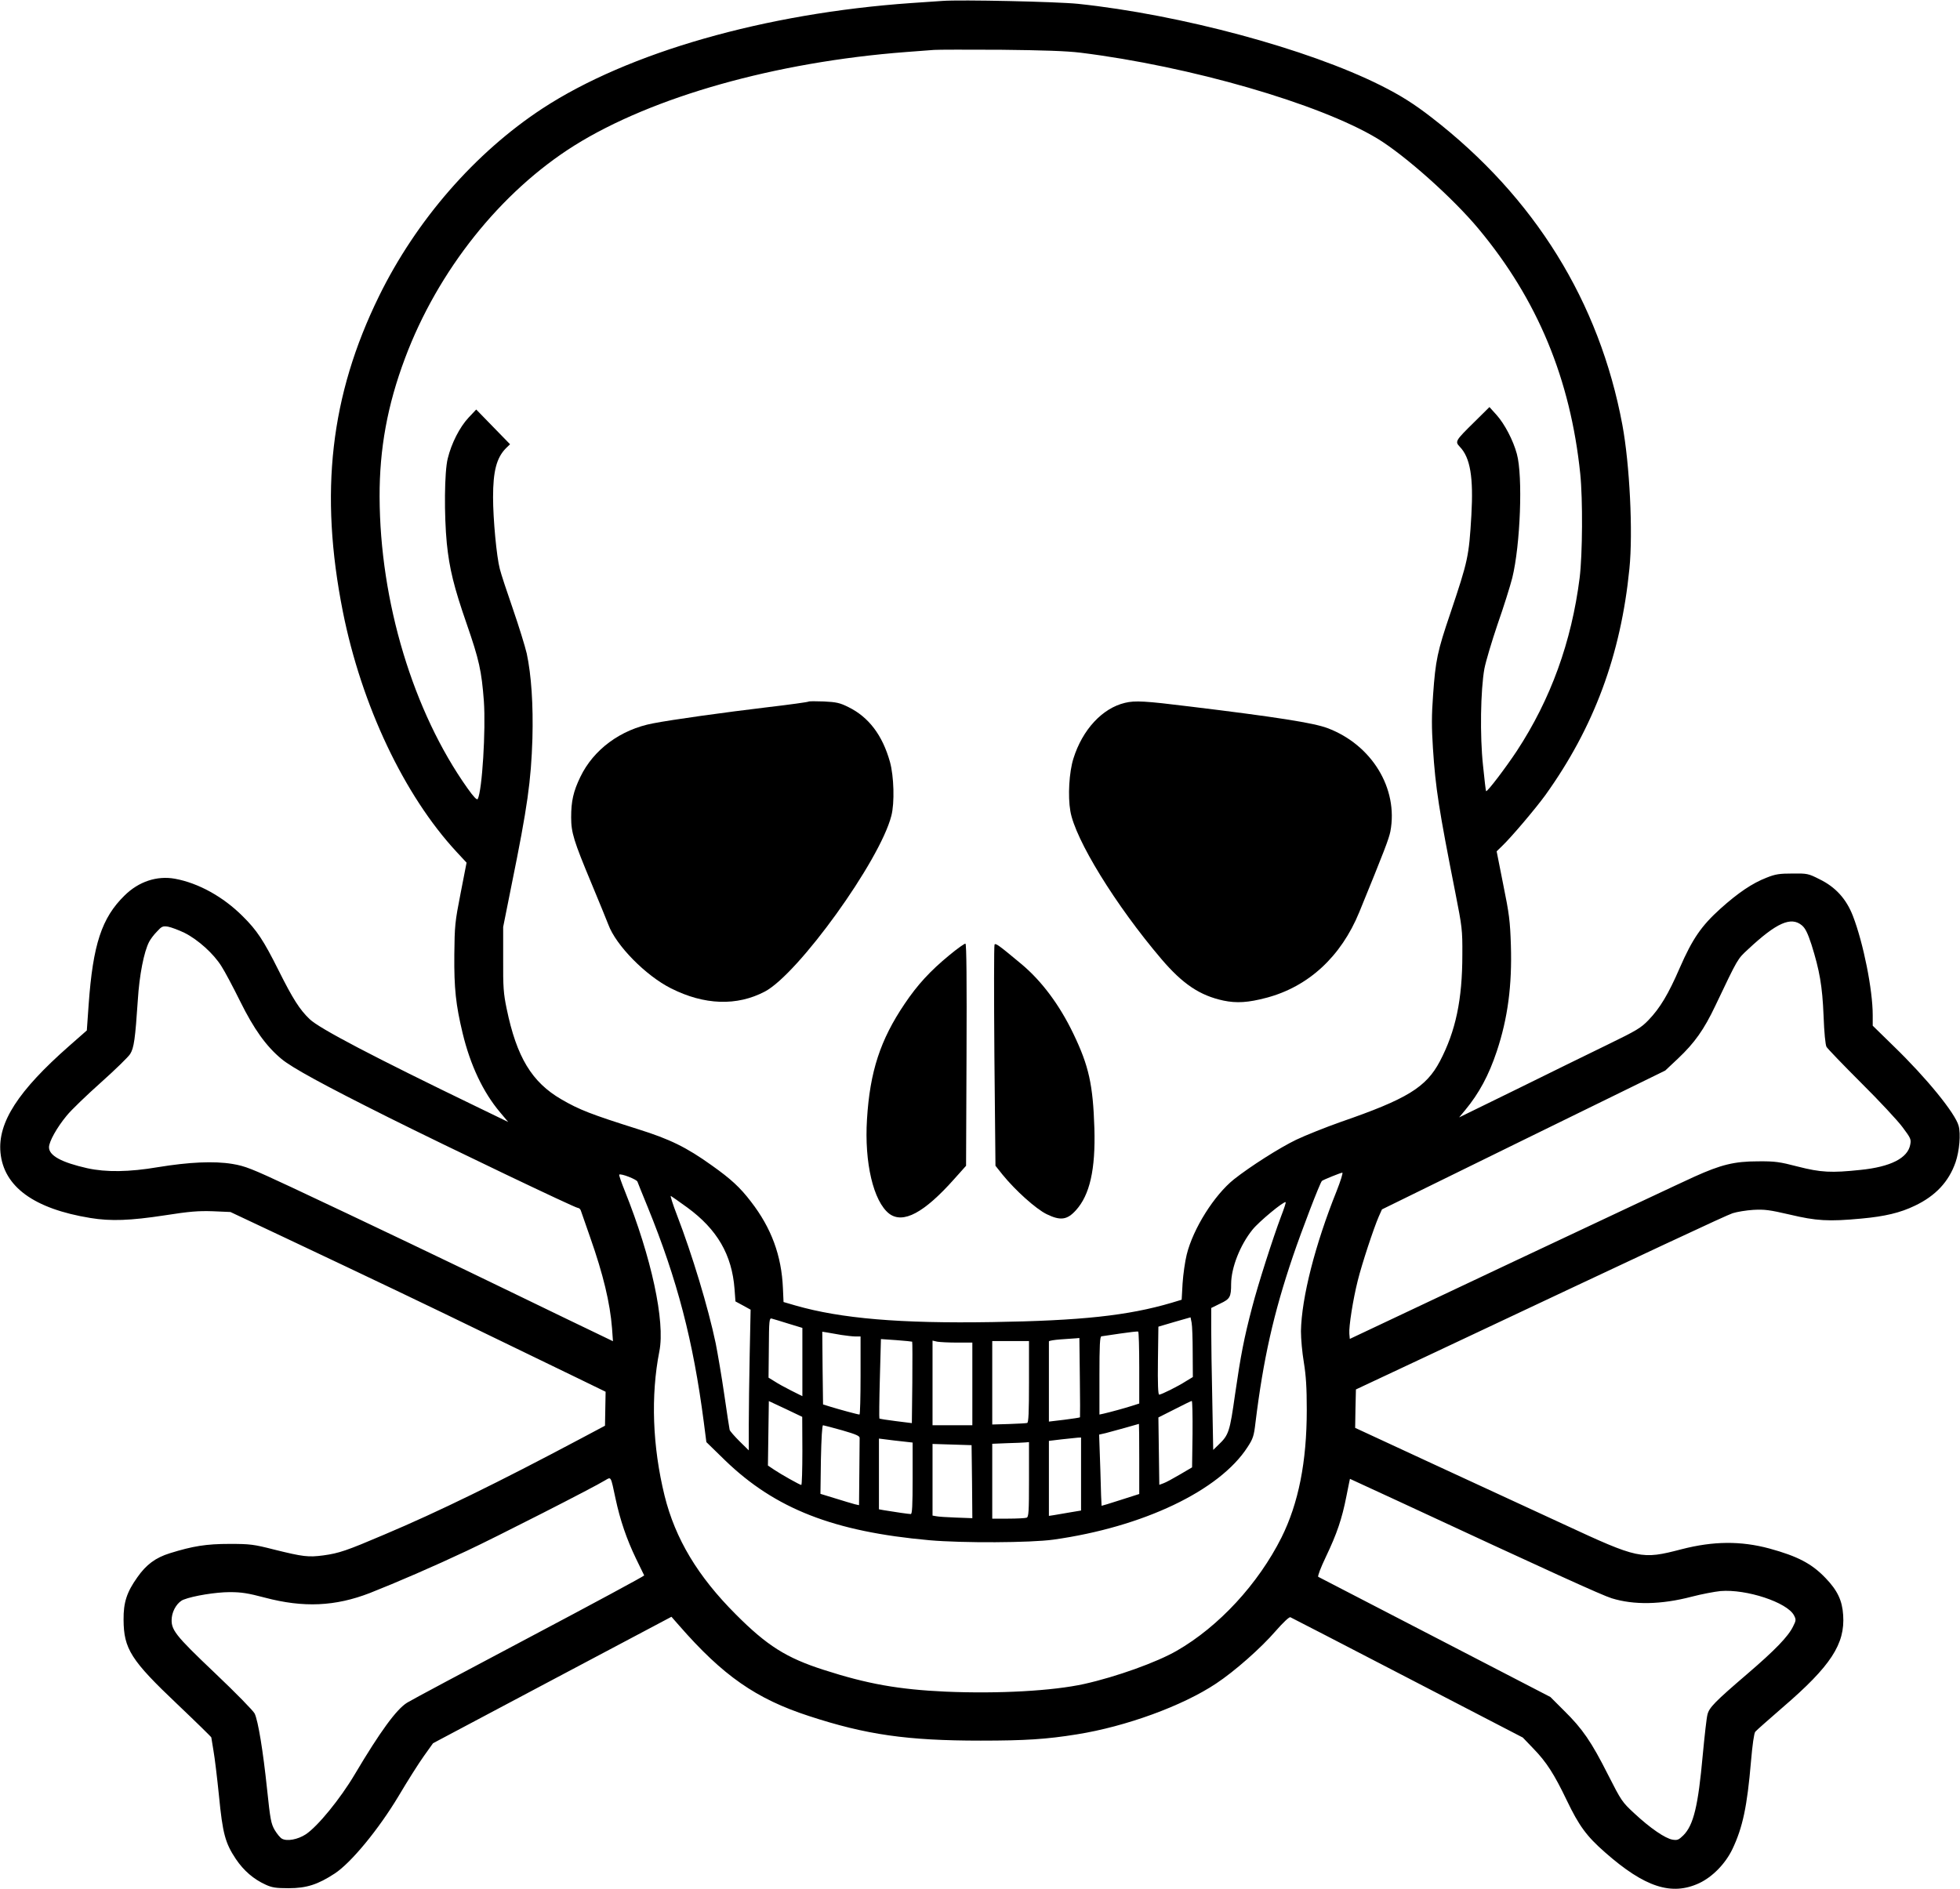
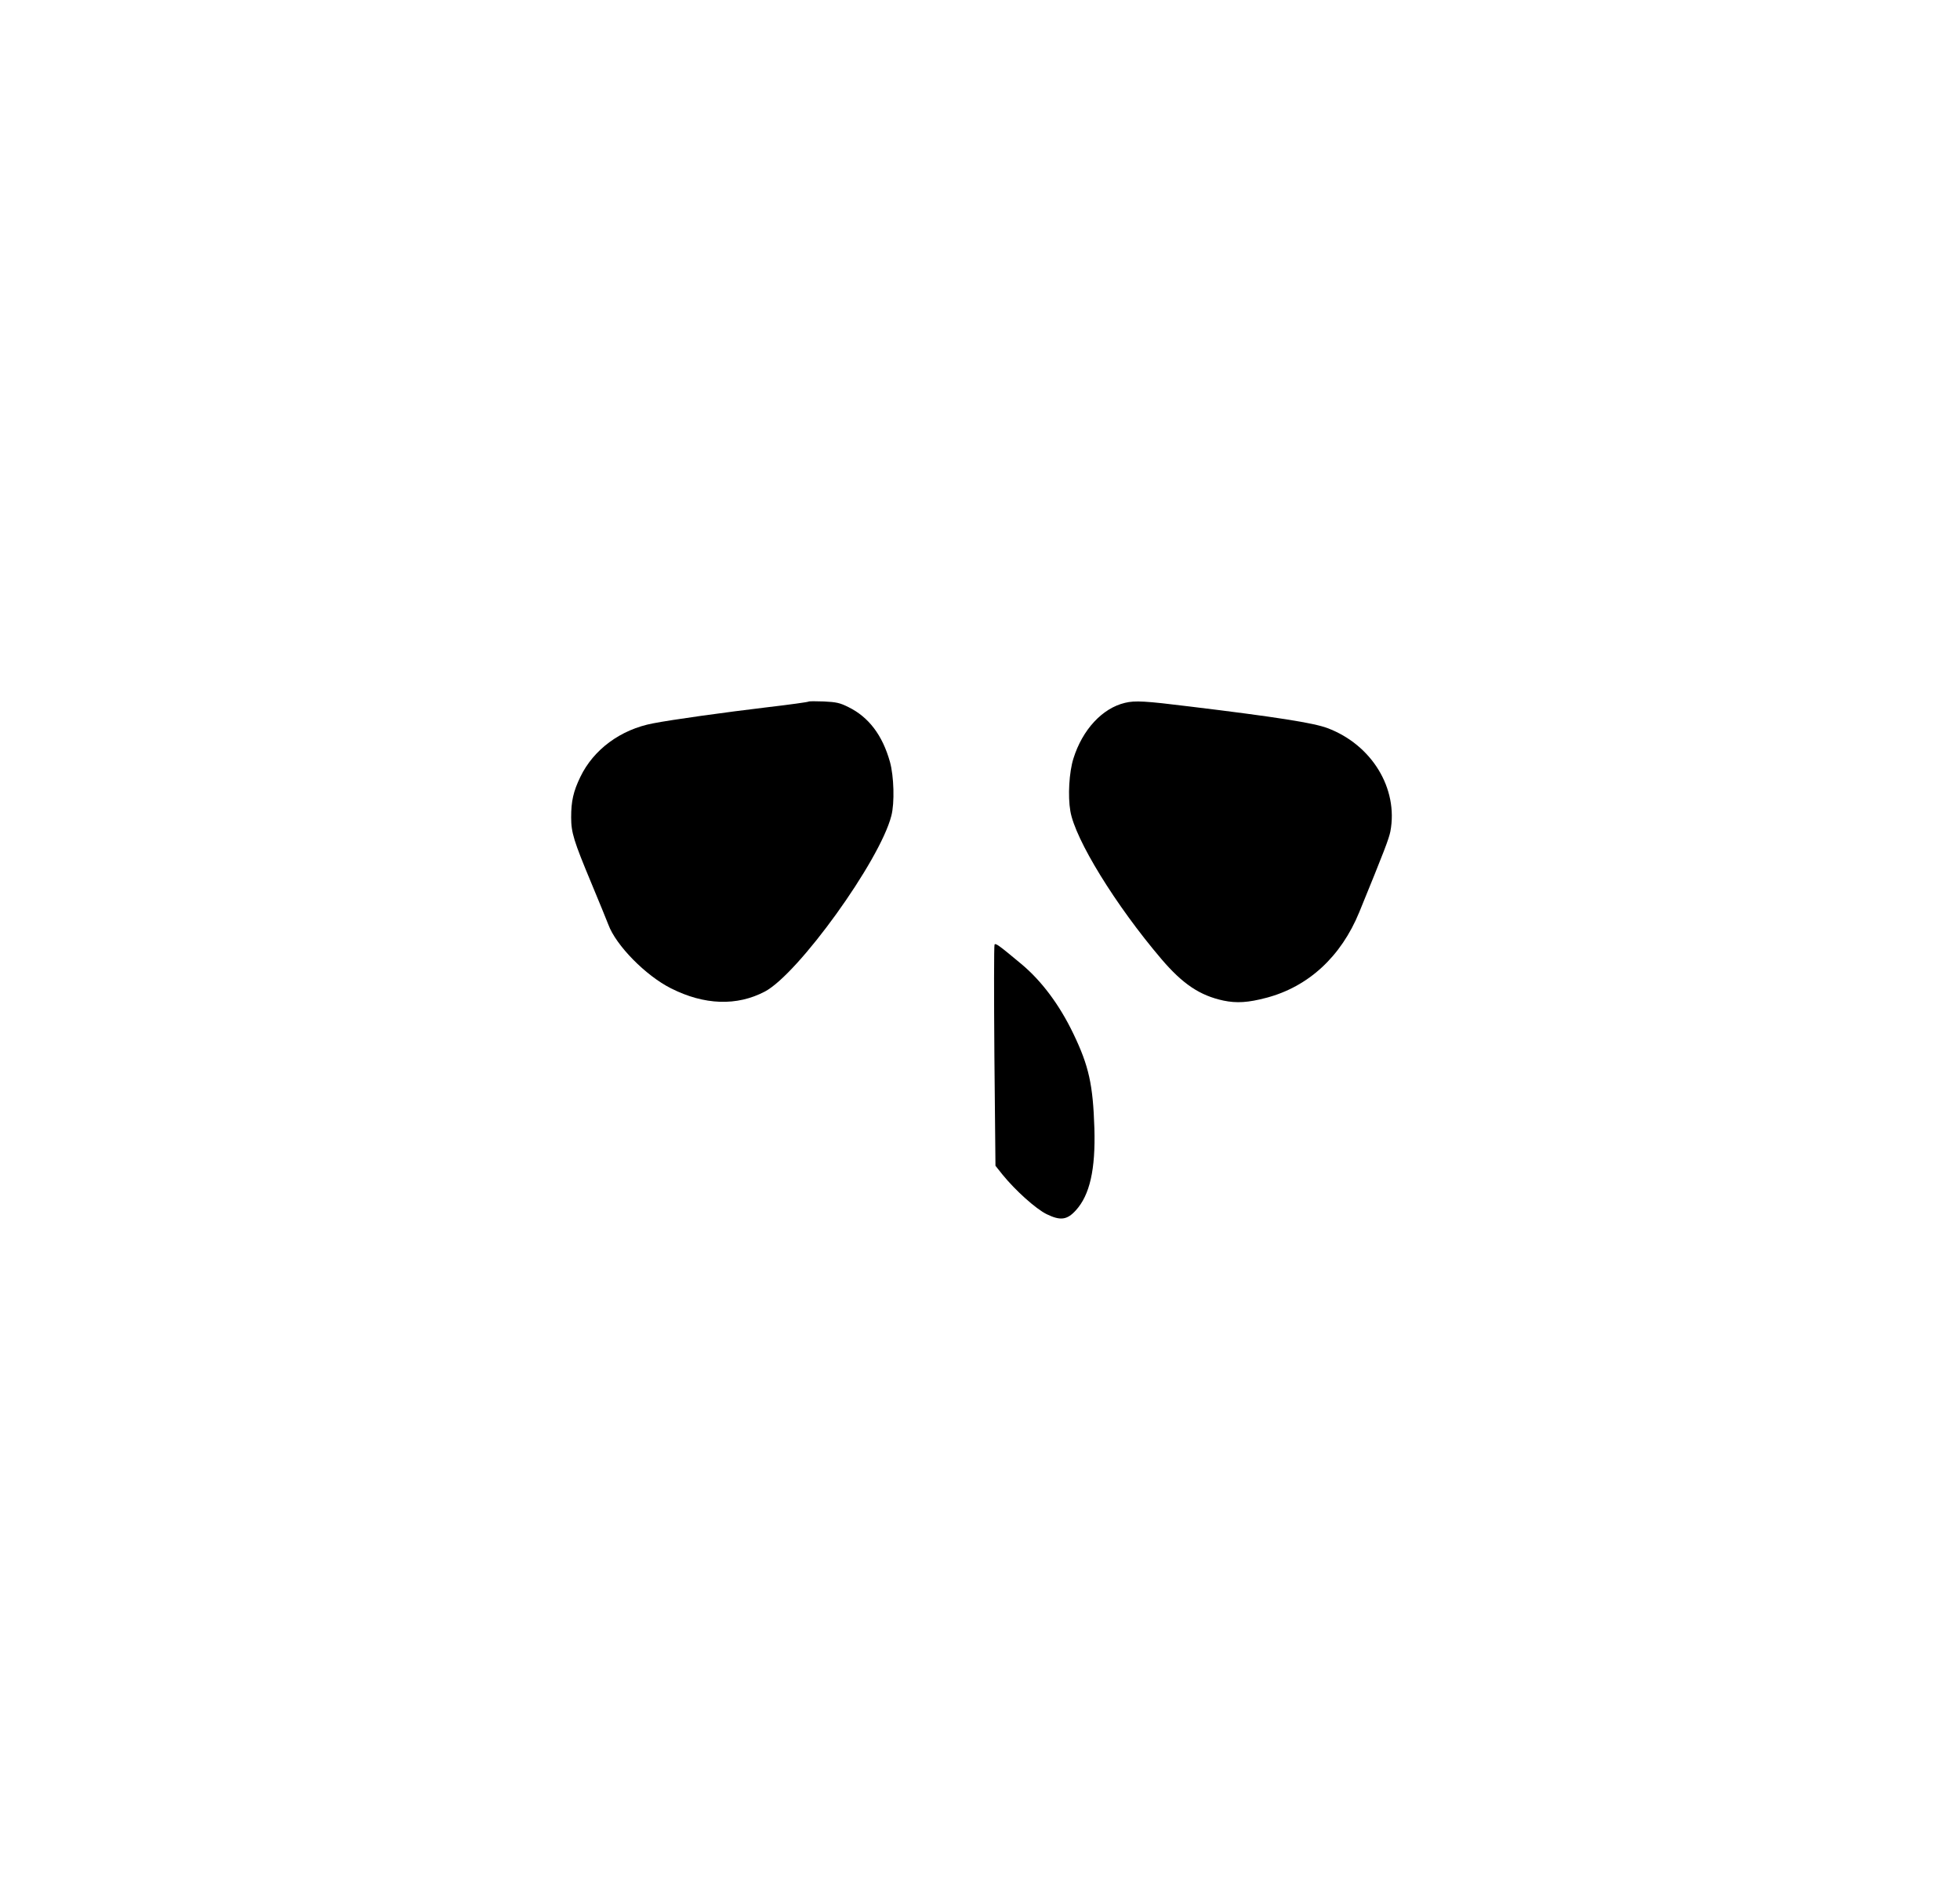
<svg xmlns="http://www.w3.org/2000/svg" version="1.0" width="1280pt" height="1234pt" viewBox="0 0 1280 1234" preserveAspectRatio="xMidYMid meet">
  <g transform="translate(0,1234) scale(0.1,-0.1)" fill="#000000" stroke="none">
-     <path d="M6155 12334 c-27 -2 -120 -8 -205 -14 -955 -67 -1847 -322 -2408 -689 -440 -289 -824 -730 -1067 -1226 -318 -649 -390 -1284 -236 -2060 122 -612 400 -1200 743 -1570 l65 -70 -39 -200 c-37 -189 -39 -211 -41 -400 -2 -223 10 -329 54 -513 51 -212 135 -388 245 -518 l53 -63 -192 93 c-691 334 -1042 518 -1105 579 -65 62 -110 133 -202 317 -99 198 -142 263 -235 355 -127 127 -289 217 -443 245 -117 21 -236 -18 -329 -110 -149 -146 -206 -320 -234 -711 l-12 -170 -116 -102 c-333 -293 -466 -499 -448 -695 21 -224 219 -368 587 -428 134 -22 261 -17 484 17 166 26 221 30 316 27 l115 -5 350 -165 c599 -283 926 -439 1335 -638 217 -105 478 -232 580 -281 l185 -90 -2 -111 -2 -111 -158 -84 c-540 -287 -928 -477 -1283 -627 -246 -105 -296 -122 -398 -136 -99 -13 -132 -9 -322 38 -133 34 -157 37 -290 37 -153 0 -240 -14 -391 -61 -93 -29 -154 -74 -212 -157 -69 -97 -91 -164 -90 -277 1 -191 48 -265 353 -554 121 -115 220 -212 220 -215 0 -3 7 -42 14 -86 8 -44 24 -177 36 -295 24 -248 41 -309 110 -413 52 -77 116 -132 195 -168 41 -19 68 -23 150 -23 117 0 191 24 301 96 107 70 287 289 417 506 58 98 132 215 165 261 l60 84 778 413 779 413 50 -57 c286 -328 503 -479 847 -591 375 -123 644 -161 1122 -161 293 0 430 9 629 41 320 51 690 186 909 332 121 80 293 232 388 342 50 57 89 94 97 91 7 -3 352 -181 766 -396 l752 -390 68 -71 c86 -88 137 -168 219 -339 80 -167 130 -235 250 -340 259 -228 434 -285 615 -201 87 41 171 127 217 223 67 141 96 278 121 572 9 106 20 185 28 194 6 8 88 80 180 160 313 269 407 413 394 602 -6 95 -37 161 -115 242 -90 94 -181 142 -367 193 -186 50 -365 49 -574 -5 -261 -68 -280 -64 -771 164 -206 95 -597 276 -868 401 l-492 228 2 125 3 126 475 223 c1483 699 1940 913 1985 928 28 9 88 19 135 22 74 4 105 0 239 -31 173 -41 252 -46 466 -26 154 14 255 38 350 84 135 64 222 157 266 284 25 73 35 185 20 238 -22 82 -210 313 -425 521 l-136 133 0 69 c0 166 -61 470 -129 647 -43 112 -114 190 -219 241 -73 37 -80 38 -176 37 -85 0 -112 -4 -169 -27 -93 -36 -185 -98 -302 -203 -124 -112 -182 -196 -265 -386 -74 -171 -129 -263 -204 -341 -50 -52 -77 -68 -268 -161 -117 -57 -383 -187 -591 -290 l-378 -185 39 47 c92 111 155 229 207 385 72 216 100 431 92 692 -5 158 -11 206 -50 397 l-43 217 39 38 c60 58 215 241 279 329 317 442 493 915 549 1479 24 237 2 682 -46 940 -150 804 -573 1487 -1245 2007 -116 90 -205 146 -335 211 -476 238 -1303 461 -1975 532 -137 14 -766 28 -885 19z m900 -338 c718 -89 1562 -333 1940 -561 181 -110 494 -389 661 -590 385 -462 600 -981 664 -1600 17 -166 15 -526 -4 -680 -53 -418 -189 -793 -410 -1130 -72 -109 -194 -270 -201 -263 -2 2 -11 77 -20 168 -21 194 -16 492 9 632 9 47 48 178 86 290 39 111 82 248 96 303 53 215 70 665 30 810 -24 89 -80 196 -133 255 l-46 51 -99 -98 c-125 -123 -127 -127 -94 -162 68 -71 89 -199 75 -446 -16 -272 -22 -297 -137 -640 -85 -250 -97 -307 -113 -533 -10 -136 -10 -211 -1 -350 17 -261 38 -395 147 -947 43 -219 46 -238 45 -401 0 -293 -43 -499 -147 -697 -90 -170 -214 -246 -648 -396 -99 -35 -229 -87 -290 -116 -110 -53 -301 -175 -406 -258 -129 -103 -267 -322 -309 -492 -11 -44 -23 -128 -27 -188 l-6 -107 -66 -20 c-285 -84 -591 -117 -1171 -126 -603 -10 -987 23 -1284 108 l-79 23 -4 90 c-9 213 -75 393 -209 566 -71 93 -131 148 -255 236 -166 119 -275 172 -479 236 -313 99 -385 127 -504 196 -193 112 -292 276 -357 591 -21 100 -24 143 -23 325 l0 210 56 280 c103 506 126 673 135 950 6 221 -7 415 -37 556 -11 47 -51 177 -90 290 -39 112 -78 230 -86 263 -21 79 -44 325 -44 468 0 171 23 258 84 320 l27 26 -111 114 -110 113 -50 -53 c-58 -62 -112 -168 -136 -267 -22 -87 -24 -370 -6 -555 17 -165 46 -284 130 -526 81 -234 97 -306 112 -504 13 -187 -11 -584 -40 -639 -5 -9 -26 12 -67 70 -355 500 -572 1220 -574 1904 -1 313 51 599 166 905 214 572 624 1087 1107 1390 509 318 1313 545 2163 610 77 6 160 12 185 14 25 2 221 2 435 1 280 -3 427 -8 520 -19z m4713 -5701 c22 -19 37 -49 62 -125 53 -169 71 -270 79 -465 4 -111 12 -189 19 -203 7 -12 109 -118 226 -235 117 -116 239 -247 270 -289 54 -72 58 -80 51 -115 -16 -88 -128 -145 -325 -165 -190 -20 -258 -17 -410 22 -119 31 -149 35 -260 34 -154 0 -241 -22 -414 -100 -67 -30 -600 -281 -1186 -557 l-1065 -503 -3 34 c-4 46 24 224 55 347 27 109 104 342 137 418 l21 47 925 454 925 453 84 79 c107 101 169 188 243 344 150 315 144 304 214 369 186 174 281 216 352 156z m-10562 -49 c87 -44 190 -136 241 -219 22 -34 76 -136 121 -227 90 -182 170 -294 270 -377 68 -57 273 -169 697 -381 405 -202 1221 -592 1238 -592 8 0 17 -8 20 -17 3 -10 31 -90 62 -178 84 -239 129 -425 142 -592 l6 -84 -114 55 c-63 30 -287 138 -499 241 -422 205 -1033 497 -1487 710 -263 123 -302 138 -385 152 -121 20 -284 12 -486 -21 -188 -32 -339 -34 -462 -7 -168 38 -250 82 -250 137 0 37 52 130 116 207 29 36 130 133 223 216 93 83 179 167 191 186 25 40 33 98 50 352 10 163 40 316 74 381 8 16 31 47 51 67 31 34 38 37 72 32 21 -4 70 -22 109 -41z m7523 -1686 c-141 -351 -229 -697 -233 -915 0 -51 8 -140 19 -205 14 -87 19 -163 19 -310 0 -339 -54 -610 -165 -833 -152 -303 -409 -582 -684 -740 -130 -75 -394 -170 -605 -217 -204 -45 -557 -65 -905 -50 -306 14 -510 50 -795 142 -244 78 -371 158 -575 363 -248 248 -395 493 -465 775 -79 322 -91 653 -34 943 39 195 -52 614 -225 1046 -23 57 -40 106 -37 108 9 10 115 -31 119 -46 3 -9 33 -83 67 -166 193 -474 297 -873 366 -1403 l17 -132 122 -119 c328 -317 709 -466 1335 -522 215 -19 660 -17 810 4 585 82 1084 320 1267 604 36 55 42 73 52 160 51 415 118 714 245 1088 56 165 176 479 189 491 7 7 121 53 133 54 6 0 -11 -54 -37 -120z m-4240 -108 c195 -143 291 -308 308 -532 l6 -81 50 -27 49 -27 -6 -290 c-3 -159 -6 -366 -6 -460 l0 -169 -60 59 c-33 33 -62 66 -65 75 -2 8 -18 112 -35 230 -17 118 -43 269 -56 335 -49 234 -154 581 -253 838 -27 70 -45 127 -40 125 4 -2 53 -36 108 -76z m3877 -58 c-53 -141 -151 -446 -189 -594 -53 -202 -74 -311 -111 -566 -35 -248 -41 -267 -109 -332 l-34 -33 -6 323 c-4 178 -7 386 -7 464 l0 140 59 29 c64 30 71 43 71 129 1 106 58 252 139 353 42 53 208 190 217 180 3 -2 -11 -44 -30 -93z m-577 -889 l1 -160 -43 -26 c-54 -35 -163 -89 -177 -89 -7 0 -10 72 -8 222 l3 222 105 31 105 30 7 -35 c4 -19 7 -107 7 -195z m-2641 189 l92 -28 0 -223 0 -223 -72 36 c-40 20 -89 47 -110 61 l-39 24 2 195 c1 176 3 195 18 191 9 -2 58 -17 109 -33z m2292 -289 l0 -233 -47 -15 c-50 -16 -138 -40 -185 -51 l-28 -6 0 255 c0 197 3 255 13 256 6 1 62 9 122 18 61 9 113 15 118 13 4 -2 7 -108 7 -237z m-1946 215 c33 -5 75 -10 93 -10 l33 0 0 -255 c0 -140 -3 -255 -7 -255 -10 0 -132 33 -193 52 l-45 14 -3 237 -2 238 32 -5 c18 -3 60 -10 92 -16z m1558 -277 c2 -142 2 -260 1 -261 -1 -2 -47 -9 -102 -16 l-101 -12 0 258 c0 142 0 261 0 266 0 4 35 10 77 13 43 3 88 6 100 7 l22 2 3 -257z m-1095 233 c2 -2 2 -122 1 -267 l-3 -265 -104 13 c-58 7 -106 15 -108 17 -2 2 -1 119 3 261 l7 258 101 -7 c55 -4 102 -9 103 -10z m294 -6 l99 0 0 -270 0 -270 -130 0 -130 0 0 276 0 277 31 -7 c17 -3 76 -6 130 -6z m469 -255 c0 -204 -3 -267 -12 -270 -7 -2 -61 -5 -121 -7 l-107 -3 0 273 0 272 120 0 120 0 0 -265z m-1480 -452 c0 -123 -3 -223 -7 -223 -9 0 -132 69 -178 100 l-40 27 3 211 3 210 109 -51 109 -52 1 -222z m2548 110 l-3 -218 -80 -47 c-44 -26 -92 -52 -107 -57 l-27 -10 -3 220 -3 220 105 53 c58 30 108 54 113 55 4 0 6 -97 5 -216z m-348 -163 l0 -229 -122 -39 c-68 -22 -124 -39 -124 -38 -1 1 -5 105 -8 233 l-8 232 44 10 c38 10 209 57 216 60 1 0 2 -102 2 -229z m-1940 187 c90 -26 115 -37 114 -50 0 -9 -1 -112 -2 -228 l-2 -211 -27 6 c-16 4 -72 21 -127 38 l-98 30 3 224 c3 141 8 224 14 224 6 -1 62 -15 125 -33z m1560 -285 l0 -239 -72 -12 c-40 -7 -88 -15 -105 -18 l-33 -5 0 245 0 245 83 10 c45 5 92 10 105 11 l22 1 0 -238z m-1162 212 l62 -7 0 -233 c0 -181 -3 -234 -12 -234 -12 0 -104 13 -175 25 l-33 6 0 231 0 231 48 -6 c26 -4 75 -9 110 -13z m822 -248 c0 -213 -2 -245 -16 -250 -9 -3 -63 -6 -120 -6 l-104 0 0 245 0 244 98 4 c53 1 107 4 120 5 l22 2 0 -244z m-372 -15 l2 -238 -107 4 c-60 2 -118 6 -130 9 l-23 4 0 234 0 234 128 -4 127 -4 3 -239z m-2328 -111 c30 -140 72 -263 133 -390 28 -58 52 -108 54 -111 2 -3 -335 -185 -749 -404 -414 -219 -774 -411 -799 -427 -70 -43 -177 -190 -342 -468 -96 -162 -243 -341 -320 -392 -52 -34 -122 -47 -155 -29 -12 6 -33 32 -48 57 -24 42 -29 68 -50 268 -26 248 -58 445 -81 493 -8 17 -124 136 -258 263 -266 253 -291 285 -283 365 6 51 40 102 77 116 63 25 212 49 301 49 78 0 120 -7 230 -36 253 -67 460 -57 685 30 175 69 422 176 634 276 180 84 832 416 904 461 39 23 35 29 67 -121z m5106 -13 c996 -463 1337 -618 1399 -637 145 -45 323 -42 522 10 65 17 150 33 189 37 169 14 436 -74 480 -159 14 -27 14 -33 -6 -72 -31 -65 -118 -155 -300 -311 -210 -180 -248 -219 -259 -264 -6 -20 -19 -139 -31 -265 -30 -333 -60 -458 -127 -525 -30 -29 -38 -33 -70 -28 -48 8 -146 75 -250 172 -80 74 -85 82 -172 253 -108 214 -166 299 -286 417 l-90 90 -753 390 c-414 214 -757 392 -763 395 -5 4 15 58 50 131 72 151 105 248 134 396 12 62 23 113 23 113 1 0 140 -65 310 -143z" />
    <path d="M5280 7757 c-3 -3 -124 -20 -270 -37 -277 -33 -622 -81 -745 -105 -212 -40 -389 -171 -475 -350 -46 -95 -60 -159 -60 -264 0 -100 17 -154 132 -430 50 -119 99 -241 111 -271 50 -136 244 -333 409 -416 218 -110 430 -117 613 -21 219 116 751 854 826 1148 22 84 17 258 -9 352 -49 175 -139 293 -271 358 -56 28 -79 33 -161 37 -52 2 -97 2 -100 -1z" />
    <path d="M7347 7749 c-148 -35 -278 -175 -337 -364 -28 -89 -37 -245 -20 -343 31 -185 296 -616 595 -967 139 -163 251 -238 405 -271 86 -18 162 -13 279 18 275 72 489 269 608 560 166 406 193 478 203 527 53 280 -121 566 -411 675 -90 34 -338 73 -899 141 -291 36 -357 40 -423 24z" />
-     <path d="M6199 6100 c-123 -101 -208 -193 -291 -317 -159 -235 -227 -443 -246 -754 -18 -283 42 -537 145 -617 91 -68 228 5 426 228 l76 85 3 724 c2 477 0 725 -7 727 -5 2 -53 -32 -106 -76z" />
    <path d="M6495 6170 c-4 -6 -4 -334 -1 -728 l7 -717 47 -59 c83 -102 216 -222 287 -257 90 -44 134 -38 191 25 91 100 129 267 121 536 -9 284 -36 407 -137 617 -90 188 -207 345 -340 456 -145 121 -168 138 -175 127z" />
  </g>
</svg>